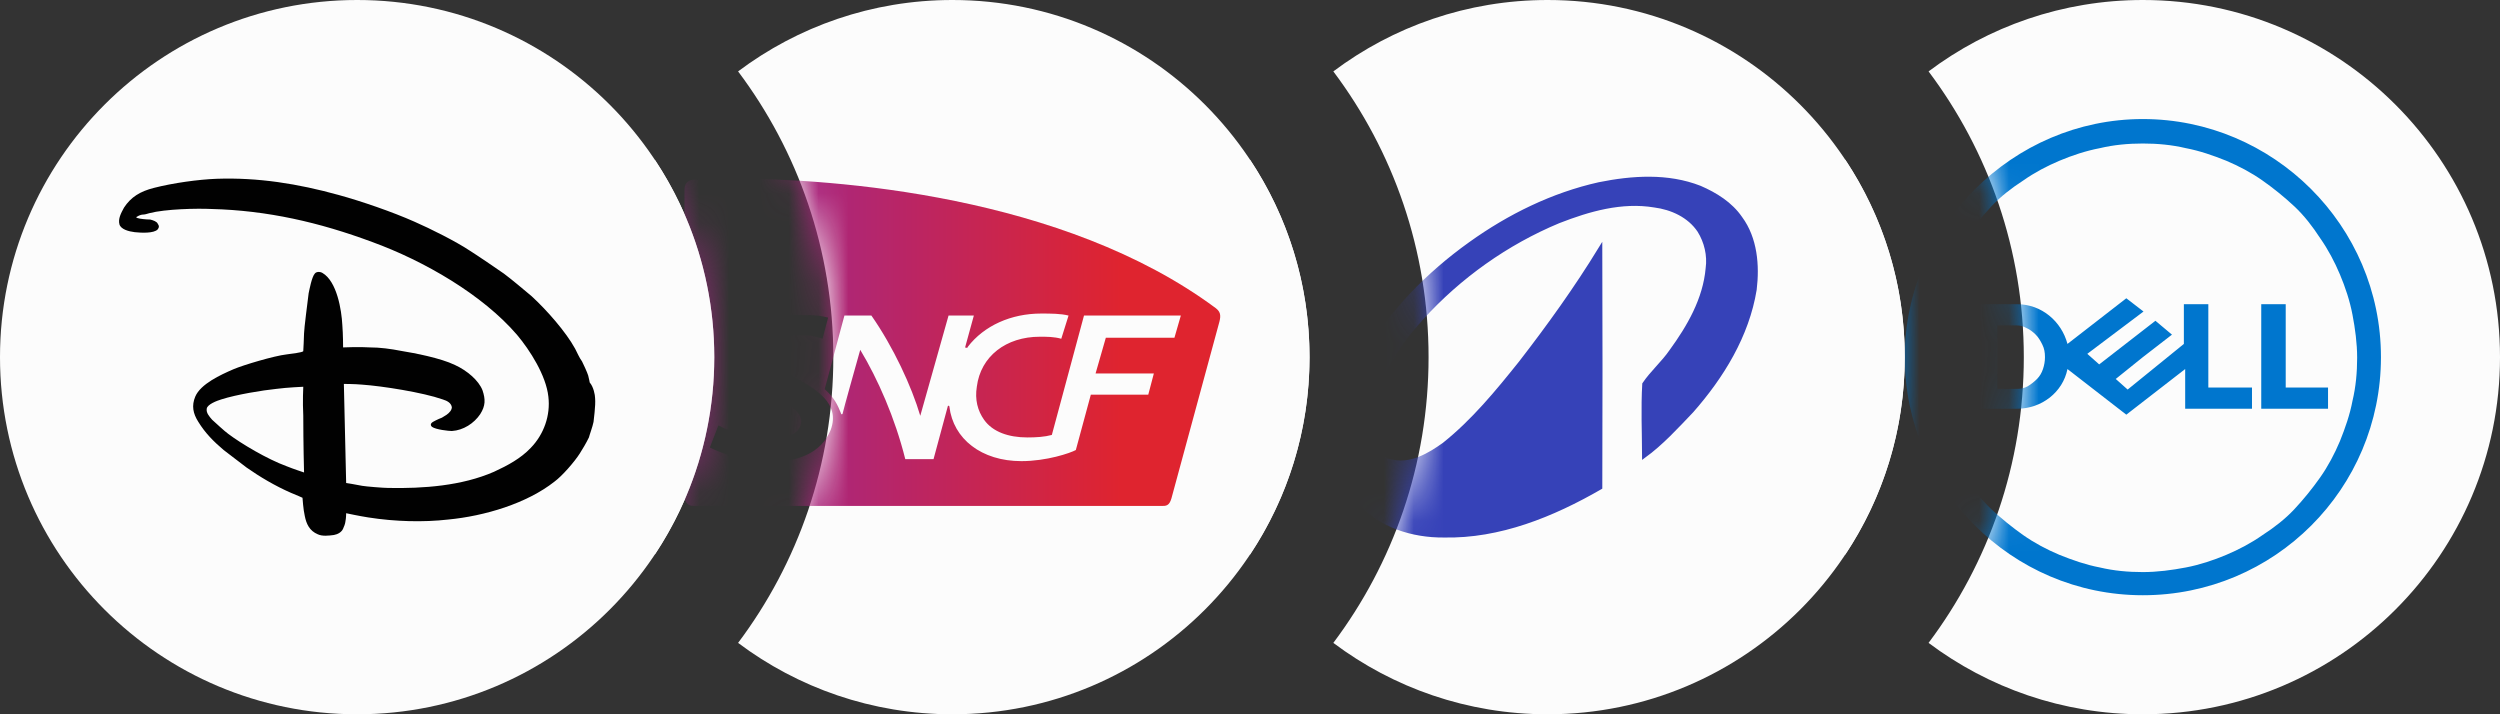
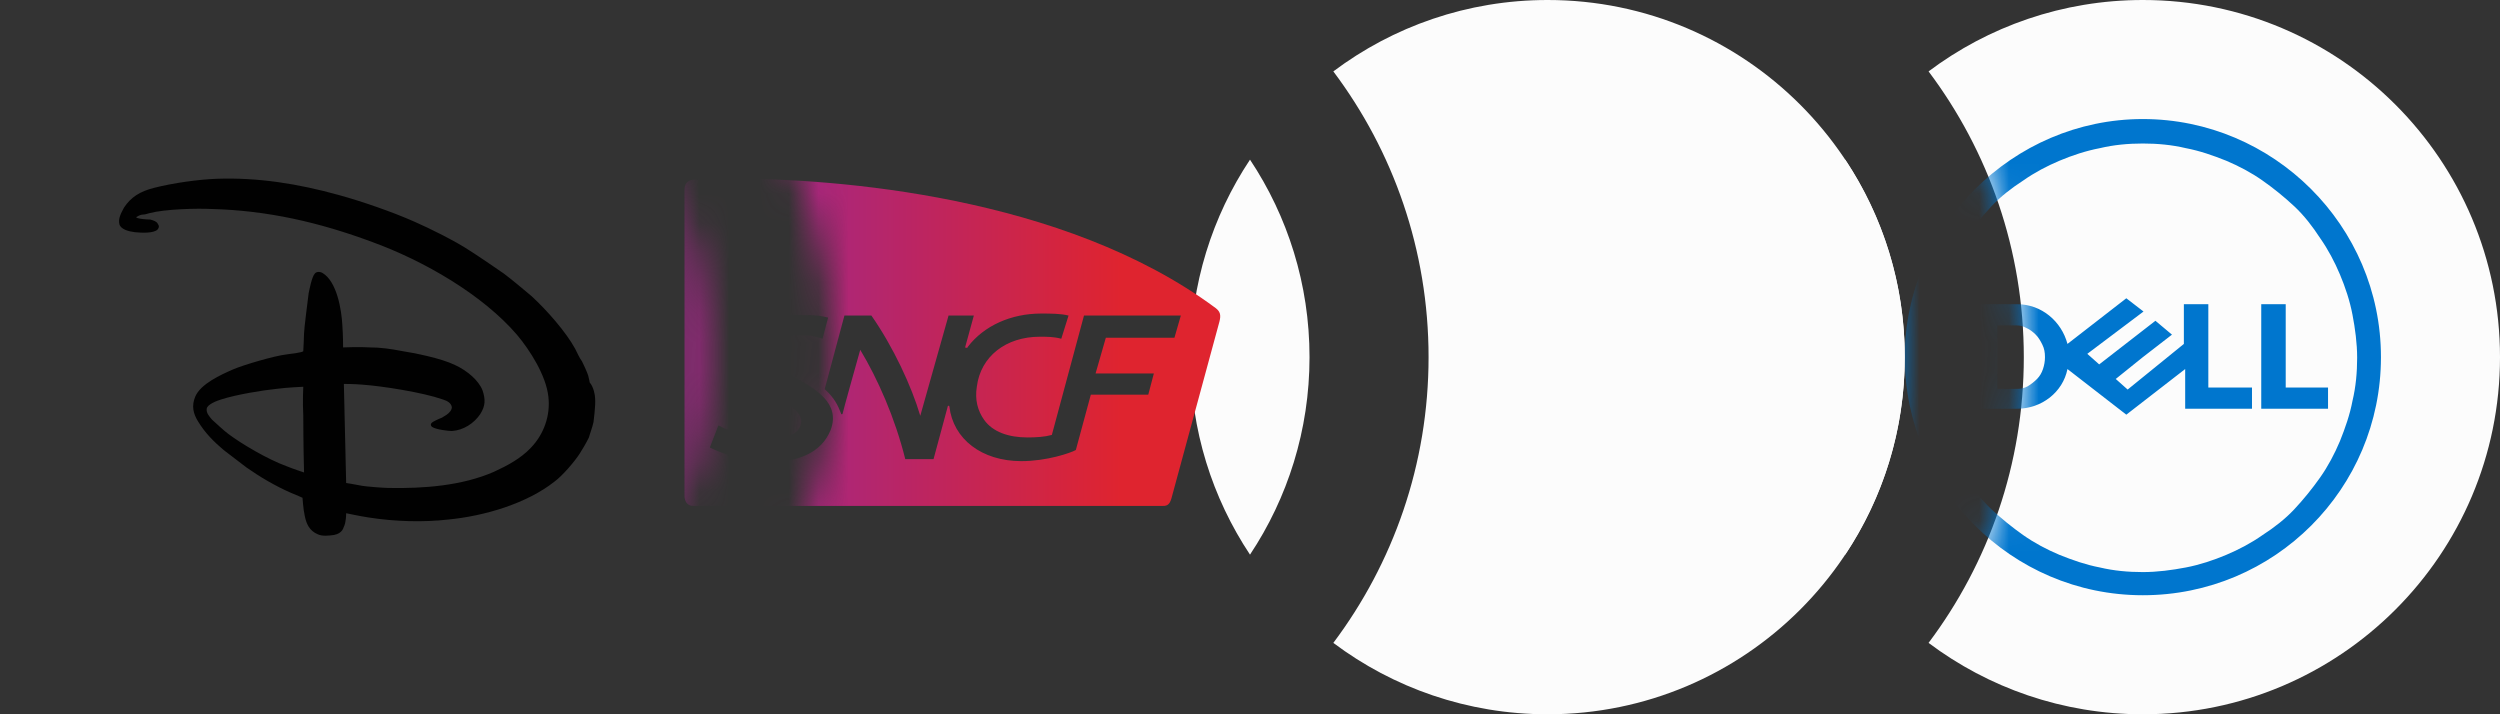
<svg xmlns="http://www.w3.org/2000/svg" width="84" height="24" viewBox="0 0 84 24" fill="none">
  <rect x="0" y="0" width="84" height="24" fill="#333333" stroke="none" />
  <path fill-rule="evenodd" clip-rule="evenodd" d="M64.8 21.601C66.806 23.107 69.299 24 72 24C78.627 24 84 18.627 84 12C84 5.373 78.627 0 72 0C69.299 0 66.806 0.893 64.8 2.399C66.809 5.073 68 8.398 68 12C68 15.602 66.809 18.927 64.8 21.601ZM62 18.636C63.264 16.735 64 14.454 64 12C64 9.547 63.264 7.265 62 5.364C60.736 7.265 60 9.547 60 12C60 14.454 60.736 16.735 62 18.636Z" fill="#FCFCFC" />
  <mask id="mask0_1179_48" style="mask-type:alpha" maskUnits="userSpaceOnUse" x="60" y="0" width="24" height="24">
    <path fill-rule="evenodd" clip-rule="evenodd" d="M64.8 21.601C66.806 23.107 69.299 24 72 24C78.627 24 84 18.627 84 12C84 5.373 78.627 0 72 0C69.299 0 66.806 0.893 64.8 2.399C66.809 5.073 68 8.398 68 12C68 15.602 66.809 18.927 64.8 21.601ZM62 18.636C63.264 16.735 64 14.454 64 12C64 9.547 63.264 7.265 62 5.364C60.736 7.265 60 9.547 60 12C60 14.454 60.736 16.735 62 18.636Z" fill="#FCFCFC" />
  </mask>
  <g mask="url(#mask0_1179_48)">
    <path d="M71.444 10.022L69.467 11.556C69.267 10.8 68.6 10.222 67.778 10.222H66.356V13.733H67.778C68.6 13.733 69.311 13.178 69.467 12.4L71.444 13.933L73.422 12.4V13.733H75.667V13.022H74.2V10.222H73.378V11.556L71.489 13.089L71.089 12.733L72 12L72.978 11.244L72.422 10.778L70.533 12.244L70.133 11.889L72.022 10.467L71.444 10.022ZM67.111 10.933H67.733C67.867 10.933 67.978 10.956 68.089 11.022C68.2 11.067 68.311 11.156 68.4 11.244C68.489 11.333 68.556 11.444 68.622 11.578C68.689 11.711 68.711 11.844 68.711 12C68.711 12.133 68.689 12.267 68.644 12.4C68.6 12.533 68.533 12.644 68.444 12.733C68.356 12.822 68.244 12.911 68.133 12.978C68.022 13.044 67.889 13.067 67.756 13.067H67.111V10.933ZM78.222 13.022V13.733H75.978V10.222H76.8V13.022H78.222ZM72 4C67.622 4 64 7.622 64 12C64 16.378 67.578 20 72 20C76.422 20 80 16.422 80 12C80 7.578 76.378 4 72 4ZM72 4.822C72.489 4.822 72.978 4.867 73.444 4.978C73.911 5.067 74.356 5.222 74.8 5.4C75.222 5.578 75.644 5.8 76.022 6.067C76.4 6.333 76.756 6.622 77.089 6.933C77.422 7.244 77.711 7.622 77.956 8C78.222 8.378 78.444 8.8 78.622 9.222C78.8 9.644 78.956 10.111 79.044 10.578C79.133 11.044 79.2 11.533 79.2 12.022C79.2 12.511 79.156 13 79.044 13.467C78.956 13.933 78.8 14.378 78.622 14.822C78.444 15.244 78.222 15.667 77.956 16.044C77.689 16.422 77.4 16.778 77.089 17.111C76.778 17.444 76.4 17.733 76.022 17.978C75.644 18.244 75.222 18.467 74.8 18.644C74.378 18.822 73.911 18.978 73.444 19.067C72.978 19.156 72.489 19.222 72 19.222C71.511 19.222 71.022 19.178 70.556 19.067C70.089 18.978 69.644 18.822 69.2 18.644C68.778 18.467 68.356 18.244 67.978 17.978C67.6 17.711 67.244 17.422 66.911 17.111C66.578 16.8 66.289 16.422 66.044 16.044C65.778 15.667 65.556 15.244 65.378 14.822C65.2 14.4 65.044 13.933 64.956 13.467C64.867 13 64.8 12.511 64.8 12.022C64.8 11.533 64.844 11.044 64.956 10.578C65.044 10.111 65.2 9.667 65.378 9.222C65.556 8.8 65.778 8.378 66.044 8C66.311 7.622 66.6 7.267 66.911 6.933C67.222 6.6 67.6 6.311 67.978 6.067C68.356 5.8 68.778 5.578 69.2 5.4C69.622 5.222 70.089 5.067 70.556 4.978C71.022 4.867 71.511 4.822 72 4.822Z" fill="#0076CE" />
  </g>
  <path fill-rule="evenodd" clip-rule="evenodd" d="M44.8 21.601C46.806 23.107 49.299 24 52 24C58.627 24 64 18.627 64 12C64 5.373 58.627 0 52 0C49.299 0 46.806 0.893 44.8 2.399C46.809 5.073 48 8.398 48 12C48 15.602 46.809 18.927 44.8 21.601ZM42 18.636C43.264 16.735 44 14.454 44 12C44 9.547 43.264 7.265 42 5.364C40.736 7.265 40 9.547 40 12C40 14.454 40.736 16.735 42 18.636Z" fill="#FCFCFC" />
  <mask id="mask1_1179_48" style="mask-type:alpha" maskUnits="userSpaceOnUse" x="40" y="0" width="24" height="24">
-     <path fill-rule="evenodd" clip-rule="evenodd" d="M44.8 21.601C46.806 23.107 49.299 24 52 24C58.627 24 64 18.627 64 12C64 5.373 58.627 0 52 0C49.299 0 46.806 0.893 44.8 2.399C46.809 5.073 48 8.398 48 12C48 15.602 46.809 18.927 44.8 21.601ZM42 18.636C43.264 16.735 44 14.454 44 12C44 9.547 43.264 7.265 42 5.364C40.736 7.265 40 9.547 40 12C40 14.454 40.736 16.735 42 18.636Z" fill="#FCFCFC" />
-   </mask>
+     </mask>
  <g mask="url(#mask1_1179_48)">
-     <path d="M53.732 6.184C54.844 5.96 56.036 5.879 57.115 6.301C57.64 6.528 58.155 6.846 58.486 7.332C58.986 8.01 59.062 8.917 58.962 9.732C58.709 11.279 57.862 12.654 56.848 13.807C56.337 14.342 55.835 14.896 55.236 15.331C55.233 14.522 55.195 13.711 55.242 12.903C55.51 12.507 55.877 12.194 56.148 11.8C56.745 10.981 57.281 10.055 57.372 9.017C57.433 8.579 57.324 8.125 57.093 7.753C56.755 7.248 56.17 6.984 55.59 6.909C54.491 6.726 53.391 7.041 52.372 7.439C50.623 8.167 49.038 9.293 47.758 10.704C47.034 11.506 46.414 12.44 46.124 13.497C46.032 13.904 45.969 14.331 46.05 14.746C46.124 15.113 46.402 15.463 46.783 15.506C47.421 15.639 48.015 15.289 48.516 14.932C49.498 14.149 50.304 13.168 51.088 12.188C52.044 10.953 52.958 9.681 53.775 8.345C53.784 11.024 53.784 13.703 53.775 16.383C52.172 17.308 50.381 18.039 48.507 17.998C47.472 18.006 46.371 17.673 45.671 16.858C45.192 16.337 45.022 15.605 45.001 14.911C44.983 13.88 45.367 12.892 45.848 12.002C46.729 10.477 47.986 9.199 49.404 8.186C50.706 7.253 52.171 6.532 53.732 6.184Z" fill="#3642B8" stroke="#3642B8" stroke-width="0.125" />
-   </g>
-   <path fill-rule="evenodd" clip-rule="evenodd" d="M24.8 21.601C26.806 23.107 29.299 24 32 24C38.627 24 44 18.627 44 12C44 5.373 38.627 0 32 0C29.299 0 26.806 0.893 24.8 2.399C26.809 5.073 28 8.398 28 12C28 15.602 26.809 18.927 24.8 21.601ZM22 18.636C23.264 16.735 24 14.454 24 12C24 9.547 23.264 7.265 22 5.364C20.736 7.265 20 9.547 20 12C20 14.454 20.736 16.735 22 18.636Z" fill="#FCFCFC" />
+     </g>
  <mask id="mask2_1179_48" style="mask-type:alpha" maskUnits="userSpaceOnUse" x="20" y="0" width="24" height="24">
    <path fill-rule="evenodd" clip-rule="evenodd" d="M24.8 21.601C26.806 23.107 29.299 24 32 24C38.627 24 44 18.627 44 12C44 5.373 38.627 0 32 0C29.299 0 26.806 0.893 24.8 2.399C26.809 5.073 28 8.398 28 12C28 15.602 26.809 18.927 24.8 21.601ZM22 18.636C23.264 16.735 24 14.454 24 12C24 9.547 23.264 7.265 22 5.364C20.736 7.265 20 9.547 20 12C20 14.454 20.736 16.735 22 18.636Z" fill="#FCFCFC" />
  </mask>
  <g mask="url(#mask2_1179_48)">
    <path fill-rule="evenodd" clip-rule="evenodd" d="M23.346 6.034C23.13 6.034 23 6.152 23 6.372V16.662C23 16.848 23.101 17 23.288 17H39.043C39.172 17 39.288 17 39.36 16.746C39.36 16.746 40.944 10.908 40.973 10.806C41.03 10.586 41.001 10.468 40.843 10.349C35.731 6.558 28.04 6 24.57 6C24.289 6 24.039 6.011 23.818 6.02C23.643 6.027 23.486 6.034 23.346 6.034ZM26.6 12.617L26.539 12.585C25.983 12.299 25.625 12.114 25.722 11.788C25.823 11.382 26.413 11.229 26.946 11.263C27.205 11.263 27.392 11.297 27.637 11.382L27.824 10.671C27.565 10.603 27.349 10.586 27.032 10.586C25.967 10.552 25.016 10.891 24.786 11.601C24.498 12.431 25.319 12.938 26.039 13.328C26.629 13.632 27.047 13.954 26.888 14.309C26.788 14.614 26.355 14.749 25.779 14.749C25.275 14.749 24.642 14.563 24.138 14.292L23.85 15.037C24.224 15.223 24.959 15.494 25.607 15.528C26.802 15.562 27.594 15.223 27.911 14.445C28.245 13.544 27.406 13.071 26.673 12.658C26.648 12.644 26.624 12.63 26.6 12.617ZM28.285 13.92C28.256 13.92 28.256 13.886 28.256 13.886C28.141 13.598 28.04 13.379 27.709 13.074L28.372 10.603H29.279C30.013 11.652 30.633 12.989 30.921 13.971L31.871 10.603H32.721L32.433 11.652C32.433 11.686 32.433 11.686 32.462 11.686C32.49 11.686 32.519 11.686 32.519 11.652C33.066 10.941 33.974 10.535 34.982 10.535C35.299 10.535 35.644 10.535 35.903 10.603L35.659 11.382C35.414 11.314 35.183 11.314 34.938 11.314C33.801 11.314 32.951 11.974 32.822 12.989C32.75 13.429 32.85 13.802 33.066 14.106C33.354 14.512 33.887 14.698 34.521 14.698C34.809 14.698 35.097 14.681 35.342 14.614L36.422 10.603H39.676L39.461 11.348H37.156L36.811 12.549H38.769L38.582 13.26H36.652L36.148 15.121C35.961 15.223 35.169 15.494 34.319 15.494C32.98 15.494 32.029 14.749 31.9 13.666C31.9 13.632 31.871 13.632 31.871 13.632C31.842 13.632 31.842 13.666 31.842 13.666L31.367 15.426H30.417C30.071 14.039 29.495 12.735 28.904 11.754C28.904 11.754 28.314 13.852 28.314 13.886C28.314 13.92 28.285 13.92 28.285 13.92Z" fill="url(#paint0_linear_1179_48)" />
  </g>
-   <path d="M0 12C0 5.373 5.373 0 12 0C18.627 0 24 5.373 24 12C24 18.627 18.627 24 12 24C5.373 24 0 18.627 0 12Z" fill="#FCFCFC" />
  <path d="M10.19 12.995C10.19 12.995 9.65 13.018 9.289 13.066C8.826 13.113 7.951 13.255 7.436 13.42C7.282 13.467 6.973 13.585 6.947 13.727C6.922 13.868 7.025 13.986 7.128 14.104C7.205 14.175 7.565 14.506 7.668 14.577C8.105 14.907 8.98 15.427 9.624 15.663C9.855 15.757 10.216 15.875 10.216 15.875C10.216 15.875 10.19 14.907 10.19 13.963C10.164 13.491 10.19 12.995 10.19 12.995ZM19.995 13.373C20.02 13.632 19.943 14.128 19.943 14.175C19.918 14.317 19.789 14.671 19.789 14.695C19.686 14.907 19.583 15.072 19.48 15.238C19.3 15.521 18.888 15.993 18.631 16.182C17.704 16.914 16.289 17.339 15.054 17.457C14.23 17.551 13.278 17.528 12.377 17.386C12.069 17.339 11.631 17.244 11.631 17.244C11.631 17.244 11.631 17.41 11.605 17.528C11.605 17.575 11.554 17.717 11.528 17.764C11.477 17.882 11.348 17.953 11.219 17.976C11.039 18 10.833 18.024 10.679 17.953C10.396 17.835 10.293 17.599 10.241 17.339C10.19 17.127 10.164 16.725 10.164 16.725C10.164 16.725 9.958 16.631 9.778 16.56C9.238 16.324 8.723 16.017 8.286 15.71C8.157 15.616 7.642 15.214 7.514 15.12C7.179 14.836 6.896 14.553 6.664 14.175C6.484 13.892 6.433 13.632 6.561 13.325C6.742 12.9 7.411 12.594 7.848 12.405C8.183 12.263 9.212 11.956 9.624 11.909C9.83 11.885 10.139 11.838 10.164 11.814C10.164 11.814 10.19 11.814 10.19 11.791C10.19 11.767 10.216 11.366 10.216 11.2C10.216 11.059 10.344 10.067 10.37 9.855C10.396 9.737 10.473 9.312 10.576 9.194C10.627 9.123 10.756 9.123 10.833 9.17C11.322 9.453 11.477 10.421 11.502 10.917C11.528 11.224 11.528 11.673 11.528 11.673C11.528 11.673 12.094 11.649 12.429 11.673C12.763 11.673 13.124 11.72 13.484 11.791C13.921 11.862 14.796 12.027 15.285 12.263C15.697 12.452 16.083 12.782 16.212 13.113C16.315 13.42 16.315 13.632 16.135 13.916C15.929 14.223 15.568 14.459 15.182 14.482C15.079 14.482 14.642 14.435 14.513 14.341C14.462 14.293 14.462 14.246 14.513 14.199C14.539 14.175 14.719 14.081 14.848 14.034C14.899 14.01 14.951 13.963 15.002 13.939C15.105 13.868 15.182 13.774 15.182 13.68C15.157 13.538 15.028 13.467 14.874 13.42C14.204 13.184 12.841 12.971 12.171 12.924C11.914 12.9 11.554 12.9 11.554 12.9L11.631 16.229C11.631 16.229 11.94 16.276 12.171 16.324C12.3 16.347 12.892 16.395 13.046 16.395C14.23 16.418 15.517 16.324 16.598 15.852C17.061 15.639 17.498 15.403 17.833 15.049C18.27 14.6 18.502 13.963 18.425 13.325C18.348 12.617 17.807 11.767 17.37 11.248C16.212 9.902 14.256 8.769 12.506 8.131C10.73 7.47 8.98 7.069 7.102 7.022C6.613 6.998 5.558 7.022 5.017 7.163C4.94 7.187 4.863 7.211 4.786 7.211C4.734 7.211 4.631 7.258 4.606 7.281C4.58 7.281 4.58 7.305 4.58 7.305C4.58 7.305 4.606 7.329 4.631 7.329C4.683 7.352 4.914 7.376 5.043 7.376C5.146 7.399 5.275 7.447 5.3 7.518C5.352 7.588 5.352 7.636 5.3 7.706C5.172 7.848 4.734 7.824 4.528 7.801C4.322 7.777 4.065 7.706 4.014 7.541C3.962 7.352 4.065 7.163 4.168 6.974C4.4 6.62 4.709 6.431 5.172 6.313C5.815 6.148 6.664 6.03 7.282 6.007C8.672 5.959 10.01 6.172 11.374 6.55C12.146 6.762 13.175 7.116 13.921 7.447C14.462 7.683 15.311 8.108 15.774 8.415C15.929 8.509 16.804 9.099 16.932 9.194C17.215 9.406 17.576 9.713 17.859 9.949C18.373 10.421 19.017 11.153 19.326 11.72C19.403 11.862 19.454 12.003 19.557 12.145C19.583 12.192 19.737 12.523 19.763 12.617C19.789 12.711 19.815 12.853 19.815 12.853C19.943 12.995 19.995 13.278 19.995 13.373Z" fill="#010101" />
  <defs>
    <linearGradient id="paint0_linear_1179_48" x1="23" y1="11.5" x2="41.001" y2="11.5" gradientUnits="userSpaceOnUse">
      <stop stop-color="#7D2C6C" />
      <stop offset="0.247" stop-color="#AA267B" />
      <stop offset="0.815" stop-color="#DF242F" />
      <stop offset="1" stop-color="#DF242F" />
    </linearGradient>
  </defs>
</svg>